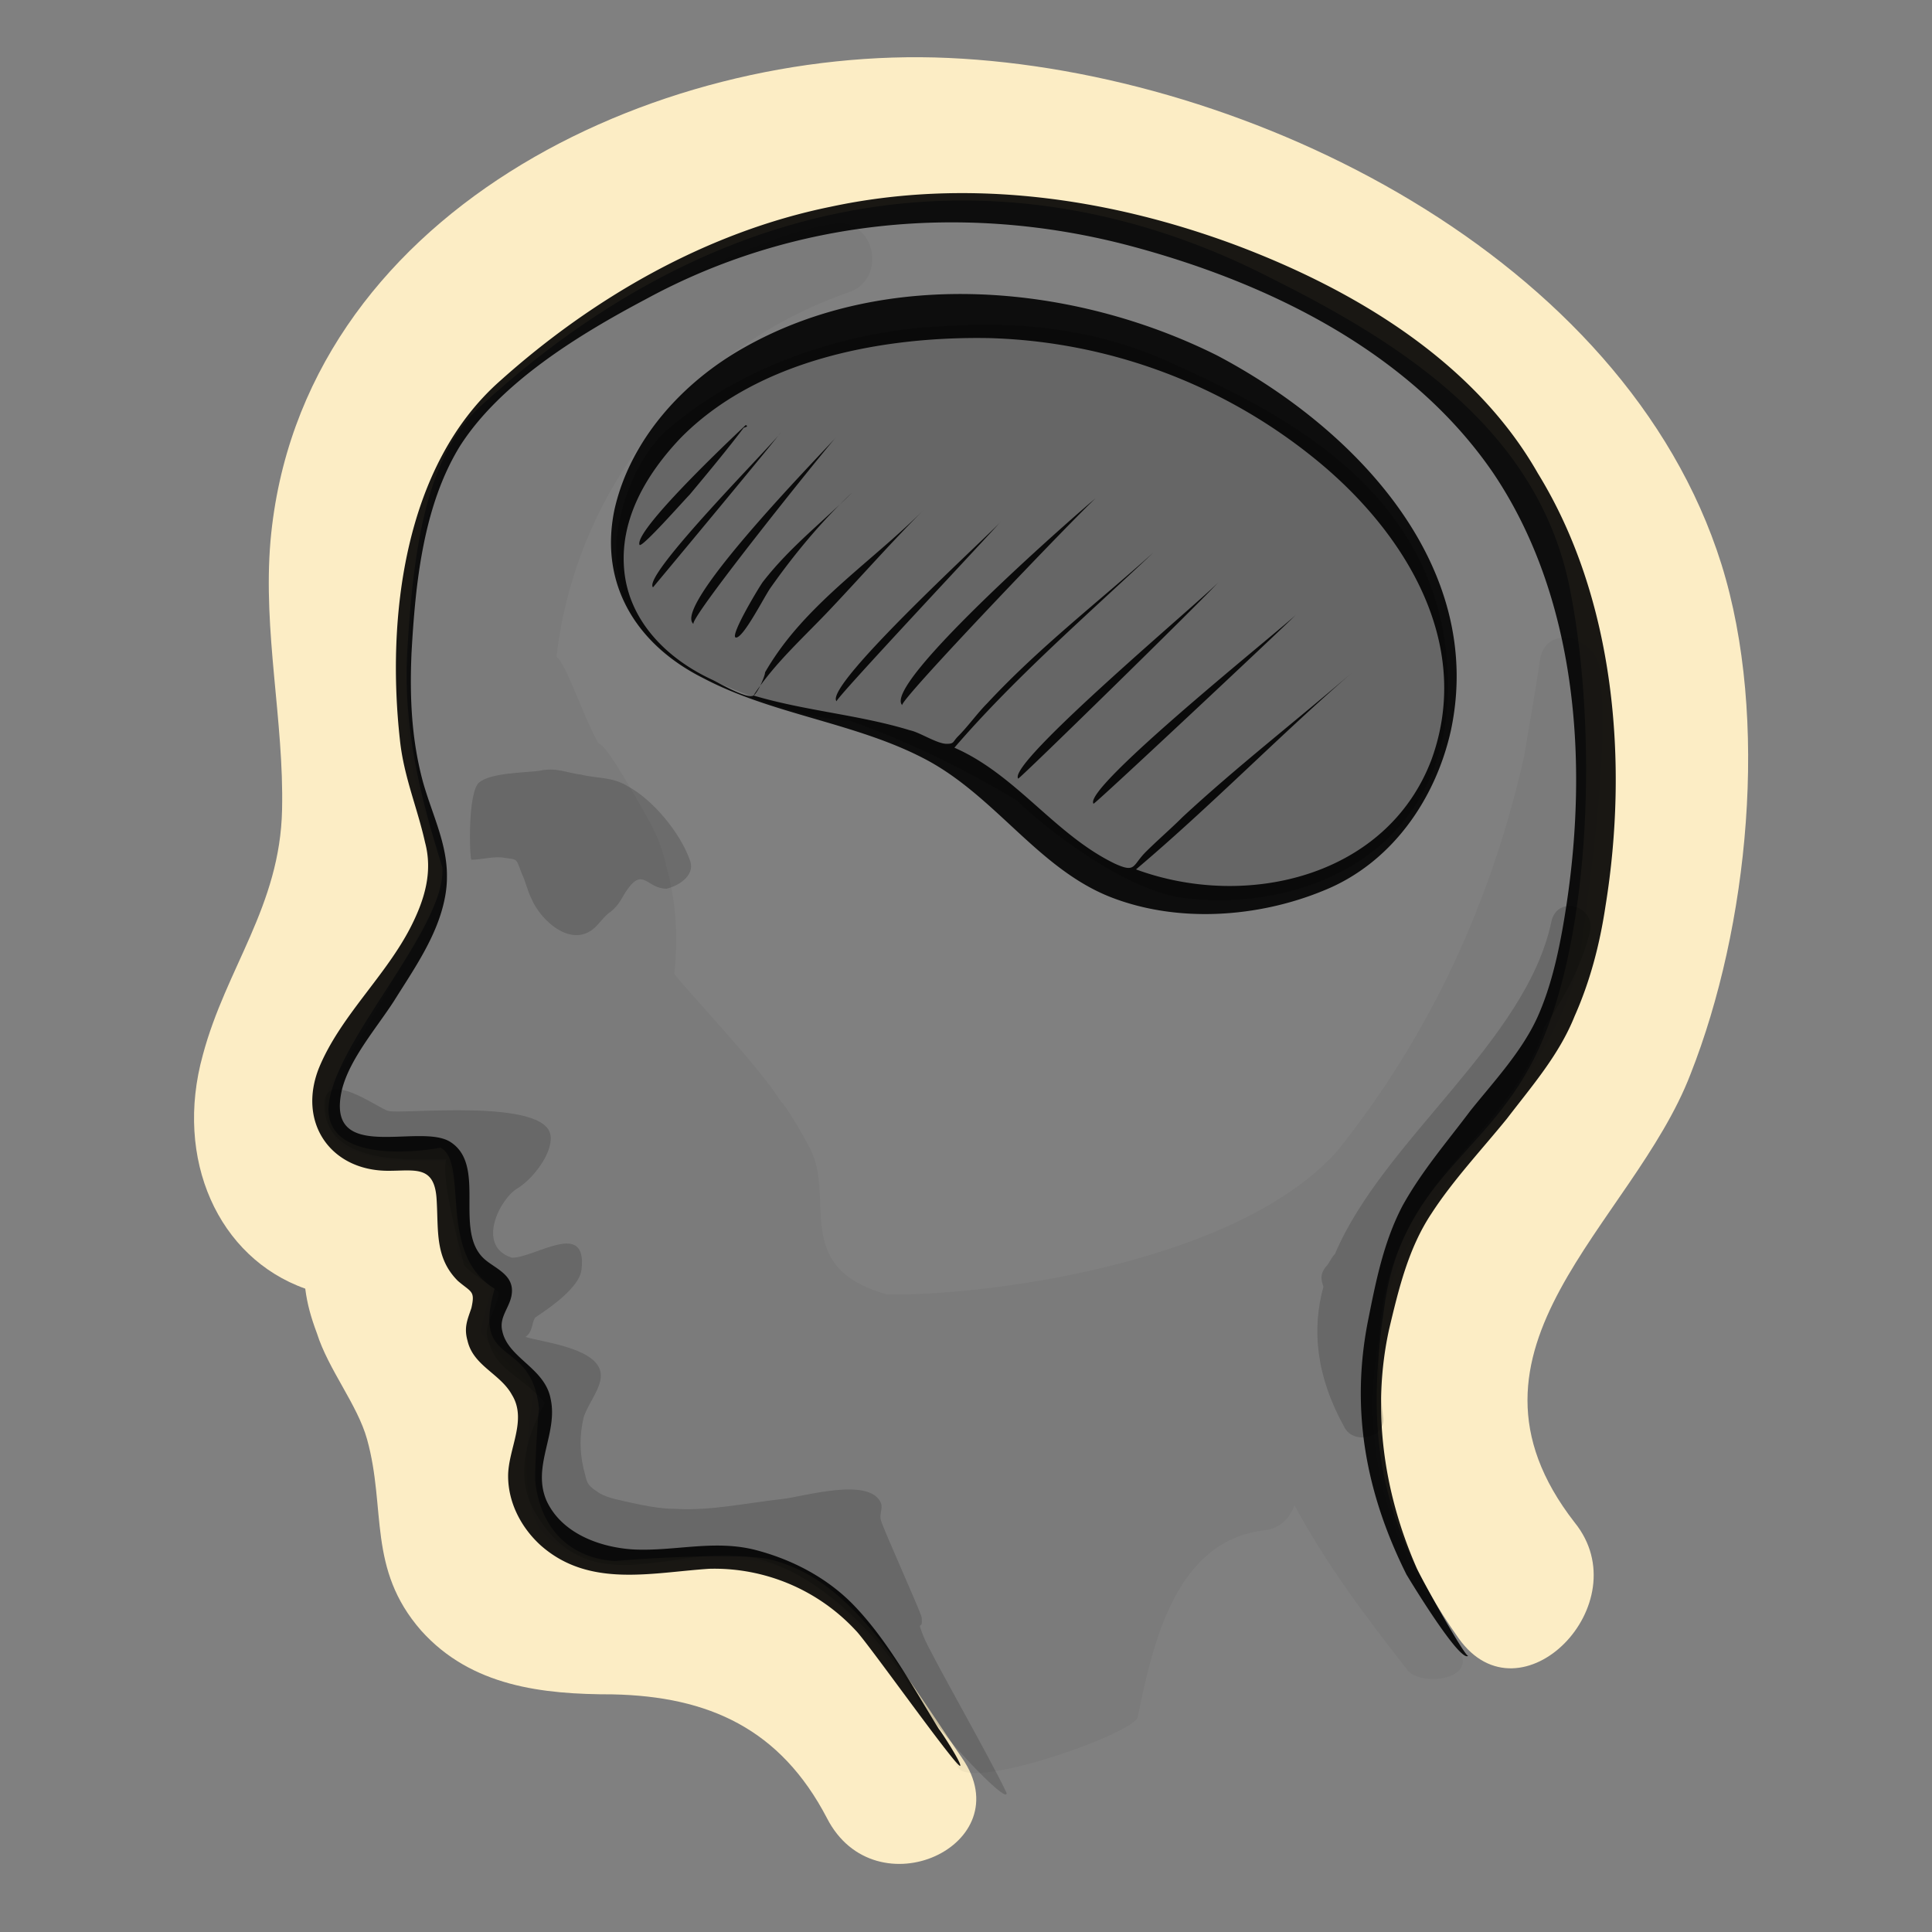
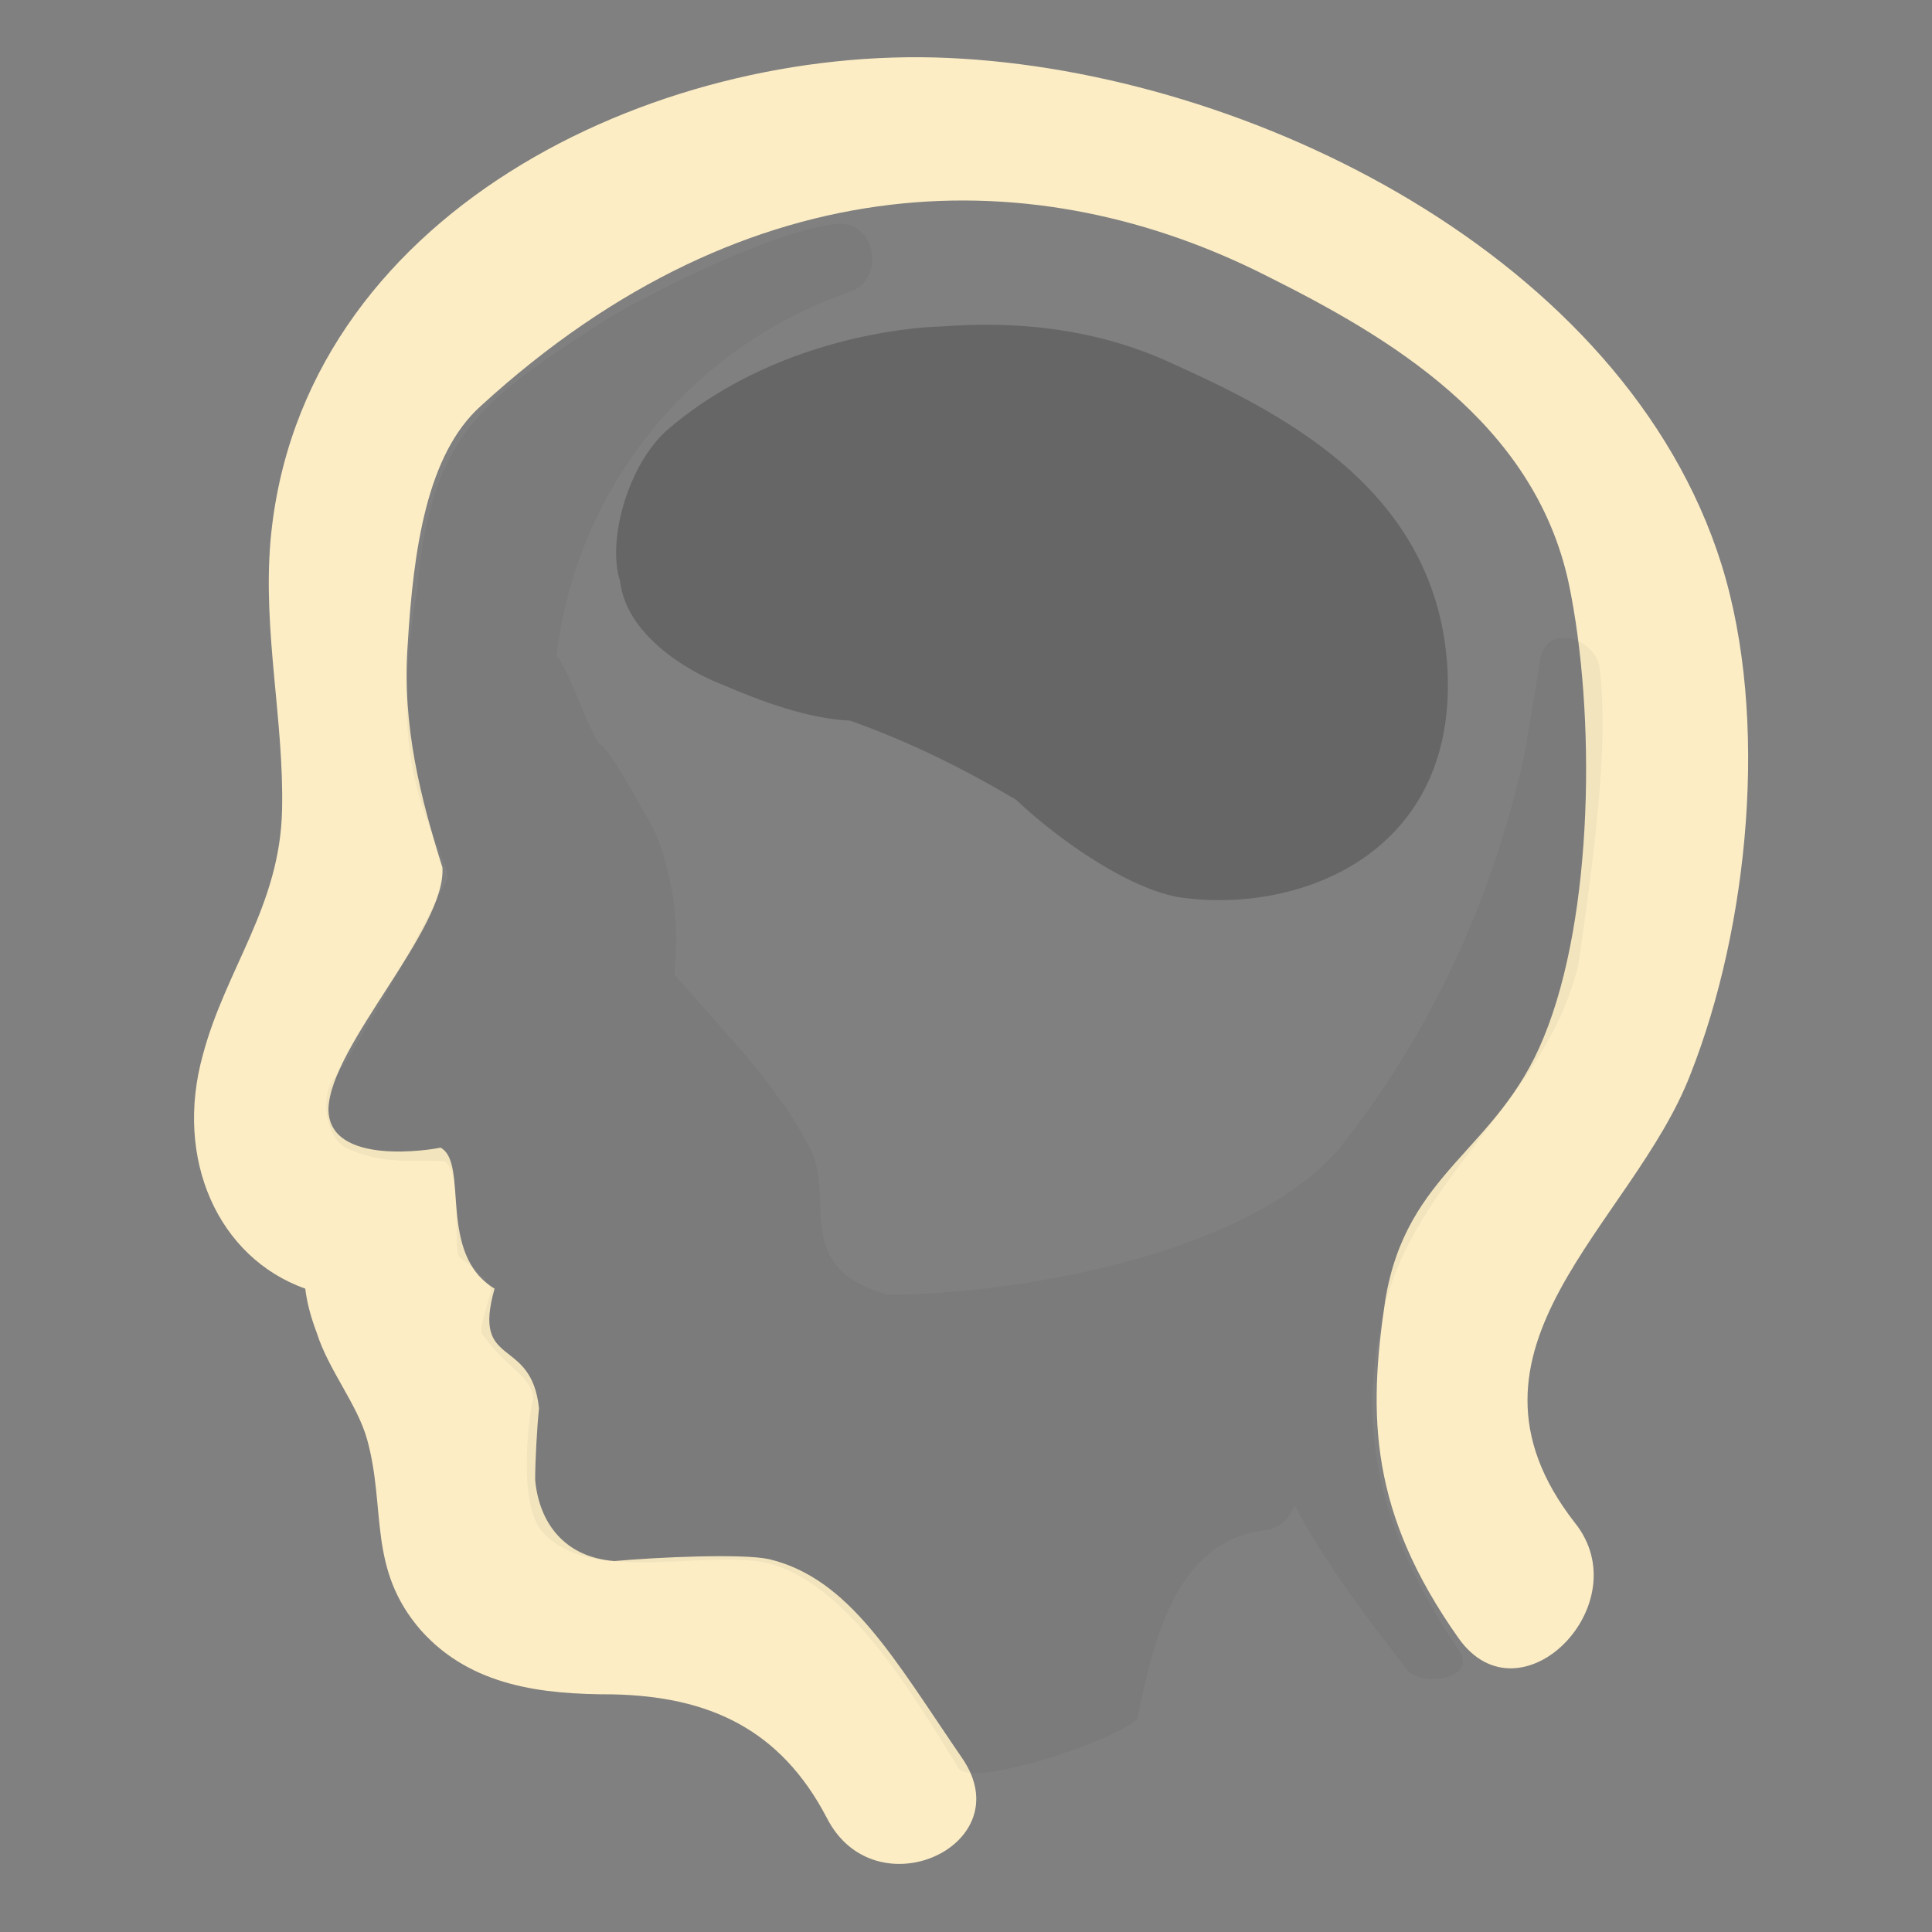
<svg xmlns="http://www.w3.org/2000/svg" width="100" height="100" style="">
  <rect width="100%" height="100%" fill="#808080" stroke="none" />
  <rect id="backgroundrect" width="100%" height="100%" x="0" y="0" fill="none" stroke="none" />
  <g class="currentLayer" style="">
    <title>Layer 1</title>
    <path class="uk-fill-primary selected" fill="#fcedc5" d="M89.1 29.2c-5-15.9-24.4-25.5-40-26.2-15.3-.7-33.6 8.1-35.1 25-.4 4.7.7 9.3.6 13.9-.1 5-2.9 8.2-4.1 12.7-1.5 5.4.8 10.5 5.3 12.1.1.8.3 1.5.6 2.3.6 1.9 2.1 3.7 2.6 5.5 1 3.6 0 6.7 2.8 9.9 2.6 2.9 6.3 3.3 9.9 3.3 5 .1 8.7 1.8 11.1 6.4 2.5 4.9 10.1 1.4 7-3.1-3.5-5.1-5.8-9.3-10-10.3-1.4-.3-5.8-.1-8 .1-2.6-.2-3.9-2-4.1-4.2 0-1 .1-2.8.2-3.7-.4-3.8-3.5-2-2.3-6.2-3-1.8-1.3-6.5-2.8-7.3-.4.1-5.8 1-5.8-2 .1-3.3 6.1-9.3 5.9-12.5-1.1-3.5-2.1-7.3-1.8-11.5.3-5 1-9.9 3.8-12.4 14-12.8 28.9-12.7 40.7-6.7 6.2 3.1 13.8 7.5 15.6 15.9 1.4 6.7 1.3 17.2-1.3 23.5-2.4 5.9-7.1 6.9-8.2 13.6-.9 6-.8 11 3.8 17.5 3.2 4.5 9.4-1.8 6-6-7-9 3-15.4 6-23.2 3-7.6 4.1-18.4 1.6-26.4z" id="svg_1" fill-opacity="1" />
    <path class="uk-fill-default" opacity=".04" d="M82.8 34.6c-.2-1.6-2.8-2.4-3.1-.4-.2 1.5-.8 4.8-.8 4.9-1.7 7.6-4.9 14.5-9.7 20.5-5.3 5.9-18.5 7.5-23.3 7.4-5-1.4-2.6-5-4-7.6-.3-.6-1.3-2.3-1.5-2.4-1-1.7-5.2-6.1-5.5-6.6.2-1.9.1-3.7-.4-5.5-.2-.9-.5-1.7-.9-2.4s-2.2-4-2.6-4c-.7-1.1-1.7-4.2-2.2-4.5 1-8.6 6.8-16 15.2-18.9 1.9-.7 1.3-3.8-.8-3.5-3.2.4-8.8 3.2-11.6 4.8-6.3 4.1-9.3 5.8-10 14.1-1.7 9.7 1 12.3 1.6 14.9-2.4 4.8-5.1 9.4-5.9 10.4-.8 1-.4 3.3.8 3.7 1.9.8 3.1.5 4.9.6 1 .6.4 4.7.8 5 .6.4 1.7 1.3 1.6 1.8-.1.4-.7 2.1-.4 2.2 1.1 1.6 2.6 2.2 2.6 3.3-.1.2-.9 5.1.4 6.8 2.2 2.7 7.7 1.2 11.1 1.6 4.4.5 8.1 6.8 10.5 10.7.7 1.2 9.5-1.9 9.3-2.7.8-3.9 2-9.1 6.6-9.6.8-.1 1.3-.7 1.5-1.3 1.6 3 3.7 5.8 5.9 8.6.8.8 3.6.4 2.6-1.1-5.3-7.8-4.8-13.2-3.9-17.5 1.6-7 8.5-11.1 10.1-18 1.1-7.5 1.5-12 1.1-15.3z" id="svg_2" />
    <path class="uk-fill-default" opacity=".2" d="M74.9 34.3c-.7-9.2-8.9-13.1-14.7-15.7-3.7-1.6-7.6-2-11.5-1.7-.1 0-8 .1-14.1 5.3-2.1 1.8-3.2 5.8-2.5 7.9.3 2.7 3.4 4.6 5.2 5.3 2.1.9 4.5 1.8 6.7 1.9 3.1 1.1 5.9 2.5 8.6 4.1 2.2 2.1 6.2 4.9 8.9 5.1 6.2.7 14.1-2.6 13.4-12.2z" id="svg_3" />
-     <path class="uk-fill-default" opacity=".16" d="M47.5 87.9c-1.7-2.9-4.8-6.3-8.2-7.2-4-1.1-8.8 2.7-11.7-2.6-1.3-2.4.5-5.2.6-5.5-1.4-1.6-2.6-1.6-3-3.5-.1-.5.7-1.9.6-2.2-.1-.2-1.8-1.2-1.8-1.5-.2-.8-1.2-4.4-.9-5.4-1.5 0-6.1.4-6.3-2.6-.2-2.3 2.8 0 3.3.1.6.2 8.2-.7 8.4 1.3.1.9-.9 2.2-1.7 2.7-.9.5-2.2 3-.3 3.6 1.2 0 3.9-2 3.6.6-.1 1.1-2.3 2.4-2.4 2.5-.2.3-.1.7-.5 1 1 .3 3.9.6 3.9 2 0 .7-.7 1.5-.9 2.2-.2.9-.2 1.7 0 2.6.2.7.1.8.7 1.2.4.3 1 .4 1.4.5.9.2 1.8.4 2.7.4 1.8.1 3.6-.3 5.4-.5 1.1-.1 4.6-1.2 5.2.2.1.3-.1.6 0 .9.1.4 2 4.6 2.1 5 .1.8-.3 0 .1 1 .3.8 3.4 6.2 4.3 8.1.1.7-3.6-3.2-4.6-4.9zm32.8-40.2C79 53.9 71.6 59 69.1 64.9c-.2.2-.3.5-.5.7-.3.4-.2.7-.1 1-.6 2.2-.4 4.6 1.1 7.3.5.9 2.1.5 2-.5-.7-5.5.1-9.1 3.8-13.4 1.7-2 3.3-3.7 4.3-6.1 0-.1.1-.2.1-.3.1-.2.1-.3.1-.4 1.1-1.6 2-3.3 2.4-5 .3-1.3-1.7-1.9-2-.5zm-44.6-3.2c-.5-1.4-1.9-3.1-3.2-3.8-.8-.5-1.6-.4-2.4-.6-.8-.1-1.3-.4-2.2-.2-.8.1-2.5.1-3.1.6-.6.5-.5 3.9-.4 4 .5 0 1.2-.2 1.7-.1.7.1.6 0 .9.8.2.4.3.9.5 1.3.5 1.2 2.2 2.7 3.4 1.4.1-.1.5-.6.7-.7.5-.4.6-.8.9-1.2.8-1.1 1 0 2 0 .8-.2 1.5-.8 1.2-1.5z" id="svg_4" />
-     <path class="uk-fill-default" opacity=".9" d="M83.1 46.9c-.3 2-.8 3.9-1.6 5.7-.8 2-2.2 3.6-3.5 5.3-1.3 1.6-2.8 3.2-3.9 4.9-1.2 1.8-1.7 3.9-2.2 6-.9 4.1-.3 8.4 1.4 12.3.2.5 2.6 4.8 2.7 4.6-.4.4-2.9-3.7-3.2-4.2-2.1-4.2-2.9-8.5-2-13.1.4-2 .8-4.1 1.8-6 1-1.8 2.3-3.3 3.5-4.9 1.2-1.5 2.7-3.1 3.5-4.9.8-1.8 1.2-3.9 1.5-5.9 1.1-7.4.5-15.8-3.8-22.2-4.3-6.3-11.7-9.9-18.9-11.8-8.4-2.2-17.3-1.4-25 2.8-3.4 1.8-7.5 4.3-9.6 7.6-1.9 3.1-2.3 7.1-2.5 10.7-.1 2.3 0 4.5.6 6.7.6 2.1 1.6 3.8 1.1 6.1-.4 1.9-1.6 3.6-2.6 5.2-.9 1.4-2.3 3-2.7 4.6-.9 3.9 4 1.7 5.6 2.7 1.9 1.2.2 4.5 1.7 6 .5.5 1.5.8 1.5 1.7 0 .8-.7 1.3-.5 2.1.3 1.4 2.2 1.9 2.5 3.5.4 1.8-1 3.5-.2 5.3.8 1.7 2.8 2.4 4.5 2.5 2.1.1 4.1-.5 6.2 0 2 .5 3.9 1.5 5.3 3 1.7 1.8 3 4.2 4.3 6.3.1.1 1.2 1.8 1.1 1.9-.2.1-4.8-6.4-5.4-7a9.98 9.98 0 0 0-7.6-3.2c-3 .2-6.2 1-8.7-1.2-1-.9-1.7-2.2-1.7-3.6s1-2.9.2-4.2c-.6-1.1-2-1.5-2.3-2.8-.2-.7 0-1.1.2-1.7.2-.9 0-.8-.7-1.4-1.2-1.2-1-2.6-1.1-4.2-.1-1.8-1.1-1.5-2.5-1.5-3 0-4.7-2.5-3.6-5.3 1.1-2.7 3.5-4.8 4.8-7.4.7-1.4 1.1-2.8.7-4.3-.4-1.8-1.1-3.4-1.3-5.3-.7-6.3.2-14.2 5.2-18.6 4.8-4.3 10.7-7.7 17.1-9 7-1.5 14.3-.5 21 2 6.1 2.3 12.3 6 15.6 11.8 4 6.5 4.7 15 3.5 22.4zM38.6 22s-5.8 5.4-5.5 6.2c.1.2 2.3-2.3 2.6-2.6 1-1.2 2-2.4 2.9-3.6l-.2.2c.1-.1.4-.1.2-.2zm-4.8 8.4s6-7.2 6.6-8c-.3.5-7.2 7.4-6.6 8zm2.1 1.9c-.3-.2 6.6-8.8 7.4-9.7-.4.5-8.6 8.8-7.4 9.7zm3.6-2.2c-.1.1-1.8 2.9-1.4 2.9.4 0 1.5-2.2 1.8-2.6 1.2-1.7 2.6-3.4 4.2-4.9-1.5 1.5-3.2 2.8-4.6 4.6zm35.6 7.7c-.8 3.6-3.1 6.9-6.6 8.3-3.4 1.4-7.6 1.7-11.1.3-3.7-1.5-5.9-5.2-9.5-7.1-3.6-1.9-7.9-2.3-11.5-4.2-3.4-1.7-5.4-4.8-4.6-8.7.8-3.6 3.5-6.6 6.7-8.4 7.4-4.2 17.1-3.3 24.5.4 7.2 3.8 13.9 10.9 12.1 19.4zM68 23.7a28 28 0 0 0-16.8-6.2c-5.5-.1-12 1.1-16 5.2-1.7 1.8-3.1 4.1-2.9 6.7.2 2.7 2.2 4.7 4.6 5.8.4.2 1.8 1 2.1.8.2-.1.6-1 .6-1.2.4-.7.9-1.4 1.4-2 2-2.4 4.6-4.2 6.8-6.4-1.6 1.6-3.1 3.3-4.7 5-1.4 1.5-3 2.9-4.1 4.6 2.7.8 5.5 1 8.1 1.8.5.1 1.4.7 1.9.7.4 0 .3-.1.6-.4.5-.5 1-1.2 1.5-1.7 2.7-2.9 5.7-5.2 8.6-7.8-3.5 3.3-7.2 6.5-10.3 10.1 3.2 1.4 5.2 4.5 8.3 6 1.1.5.9.1 1.6-.6.6-.6 1.3-1.2 1.9-1.8 2.8-2.6 5.9-5 8.8-7.5-3.7 3.2-7.3 6.9-11.2 10.2 5.7 2.1 13 .4 15.3-5.7 2.2-6.1-1.5-11.9-6.1-15.6zM43.3 36.3c-.1-.1 7.7-8.4 8.5-9.3-.4.5-9.2 8.5-8.5 9.3zm3.4.2c-.2-.2 9-9.8 10-10.7-.4.3-11.1 9.6-10 10.7zm6 3.8c0 .1 9.5-9.2 10.4-10.2-.7.8-11 9.4-10.4 10.2zm3.9 1.3c0 .1 9.6-8.9 10.5-9.8-.7.7-11.1 9-10.5 9.8z" id="svg_5" />
  </g>
</svg>